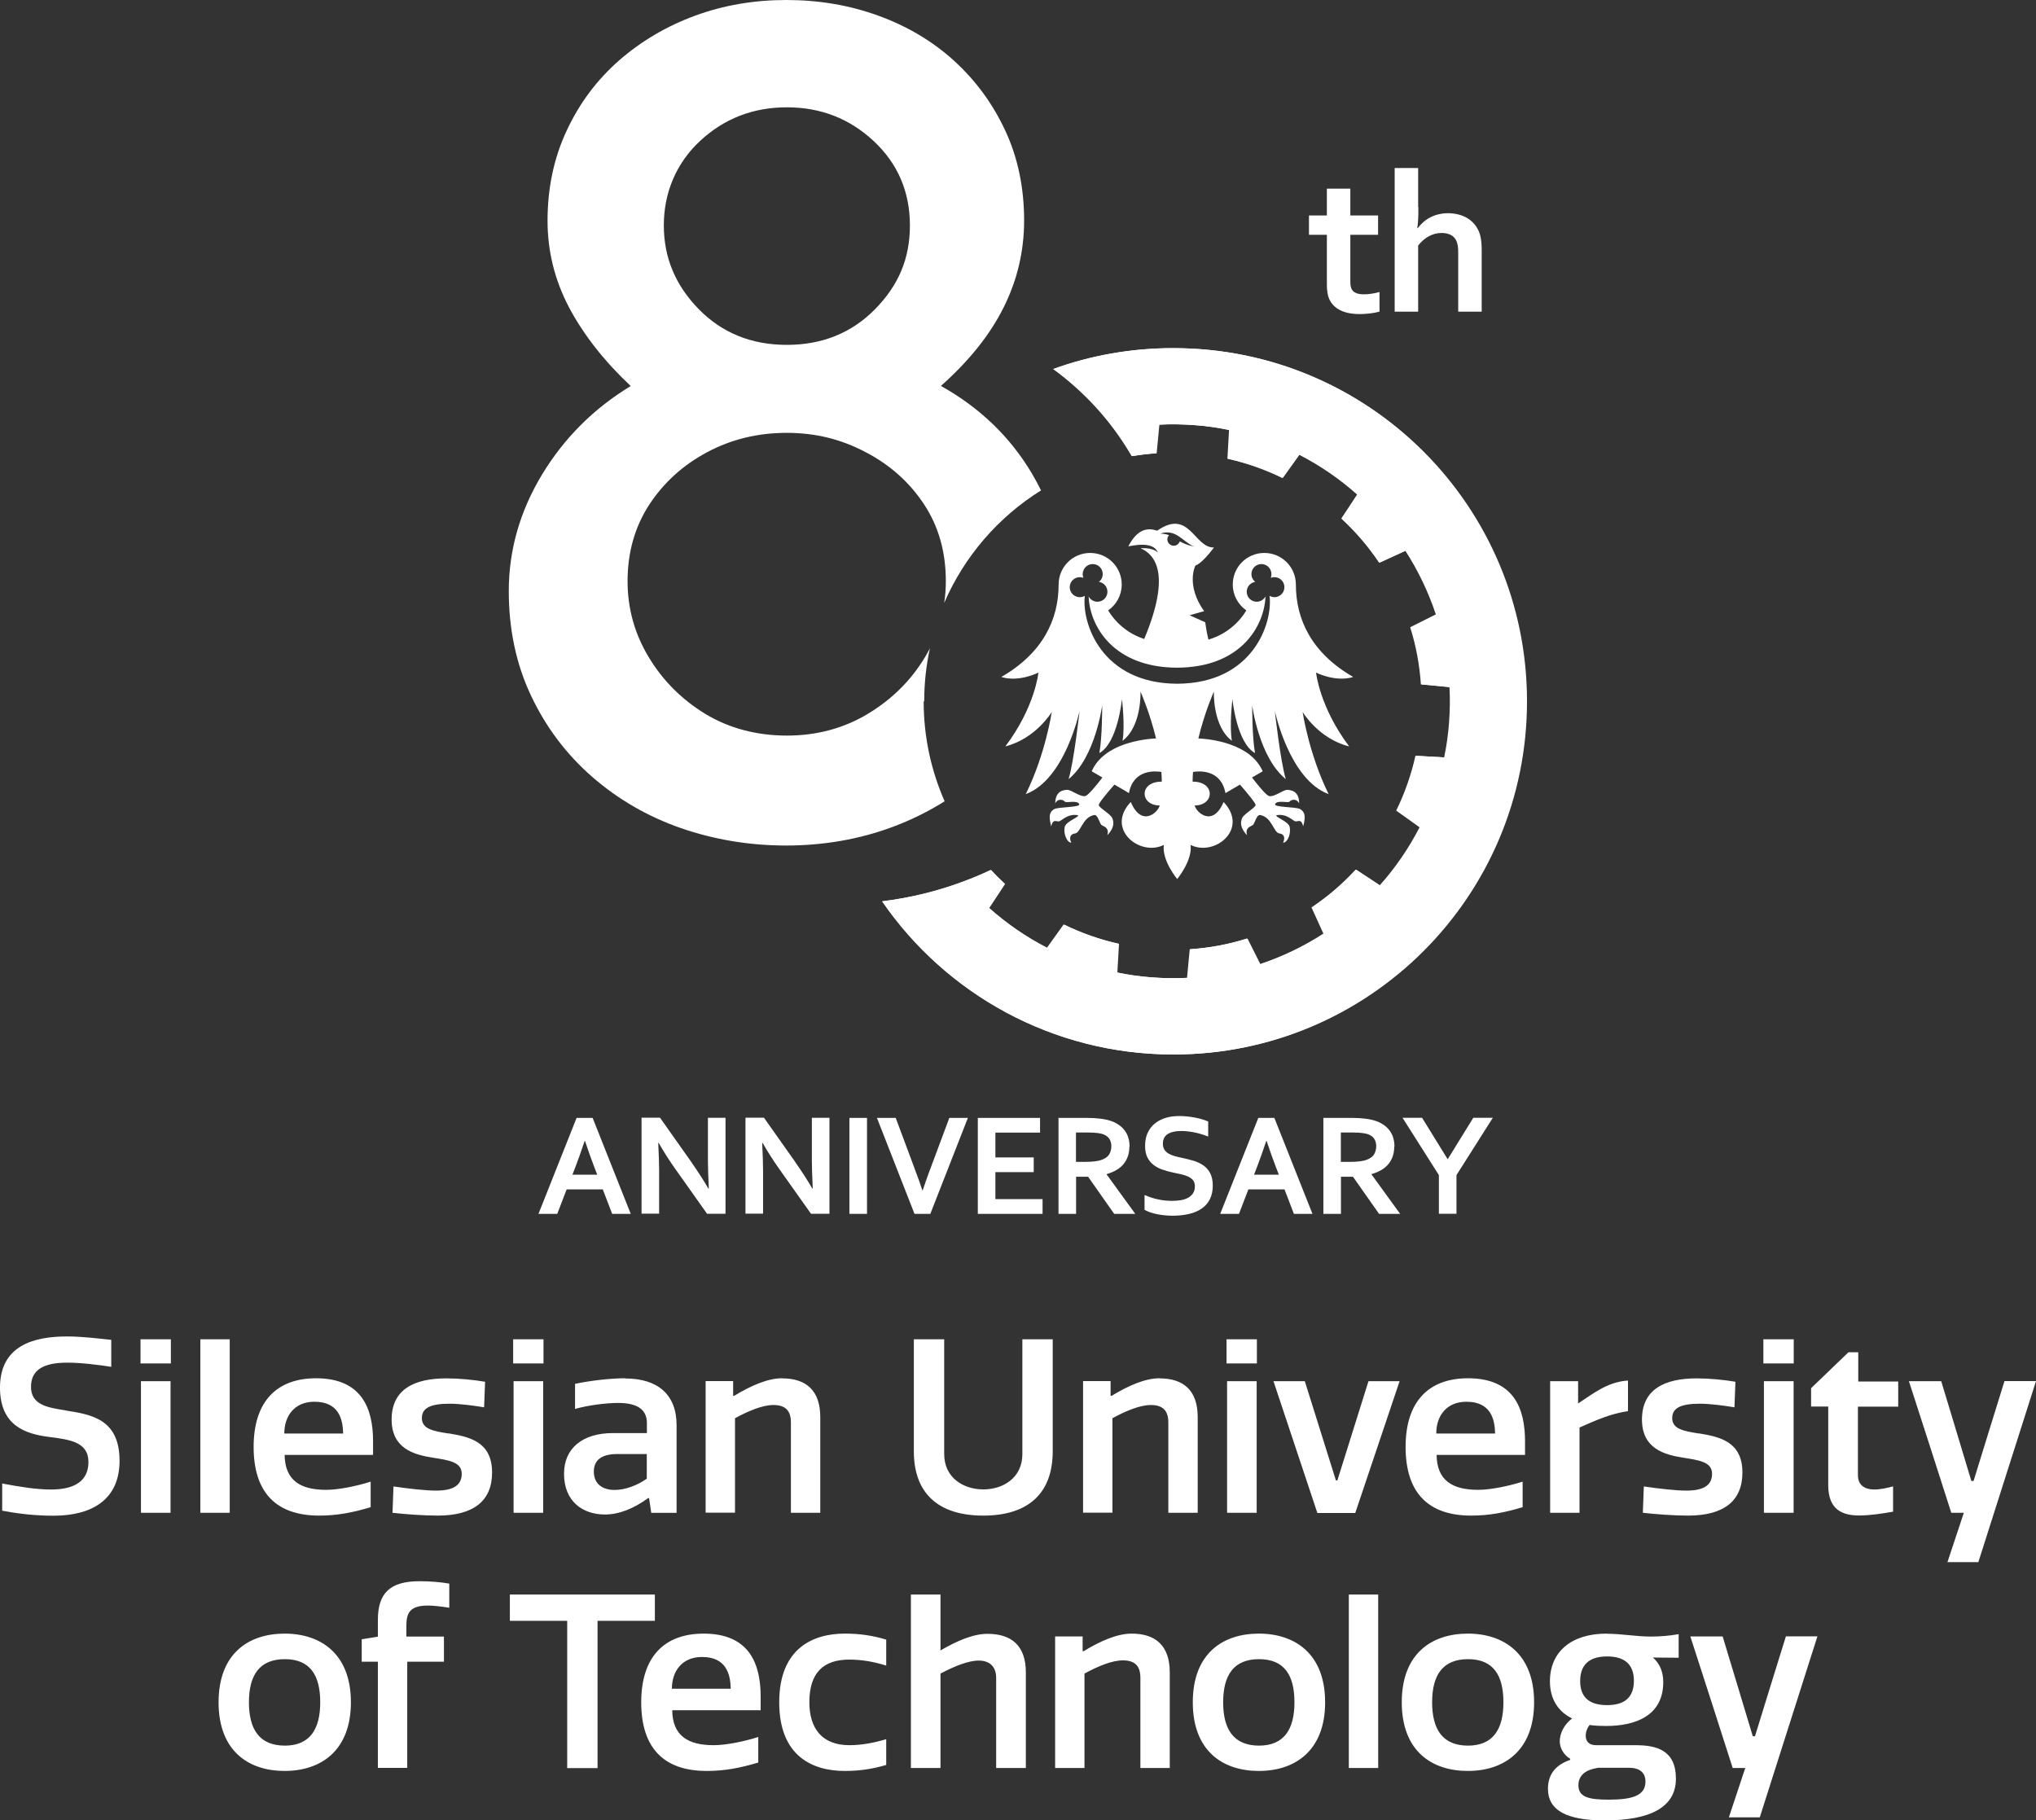
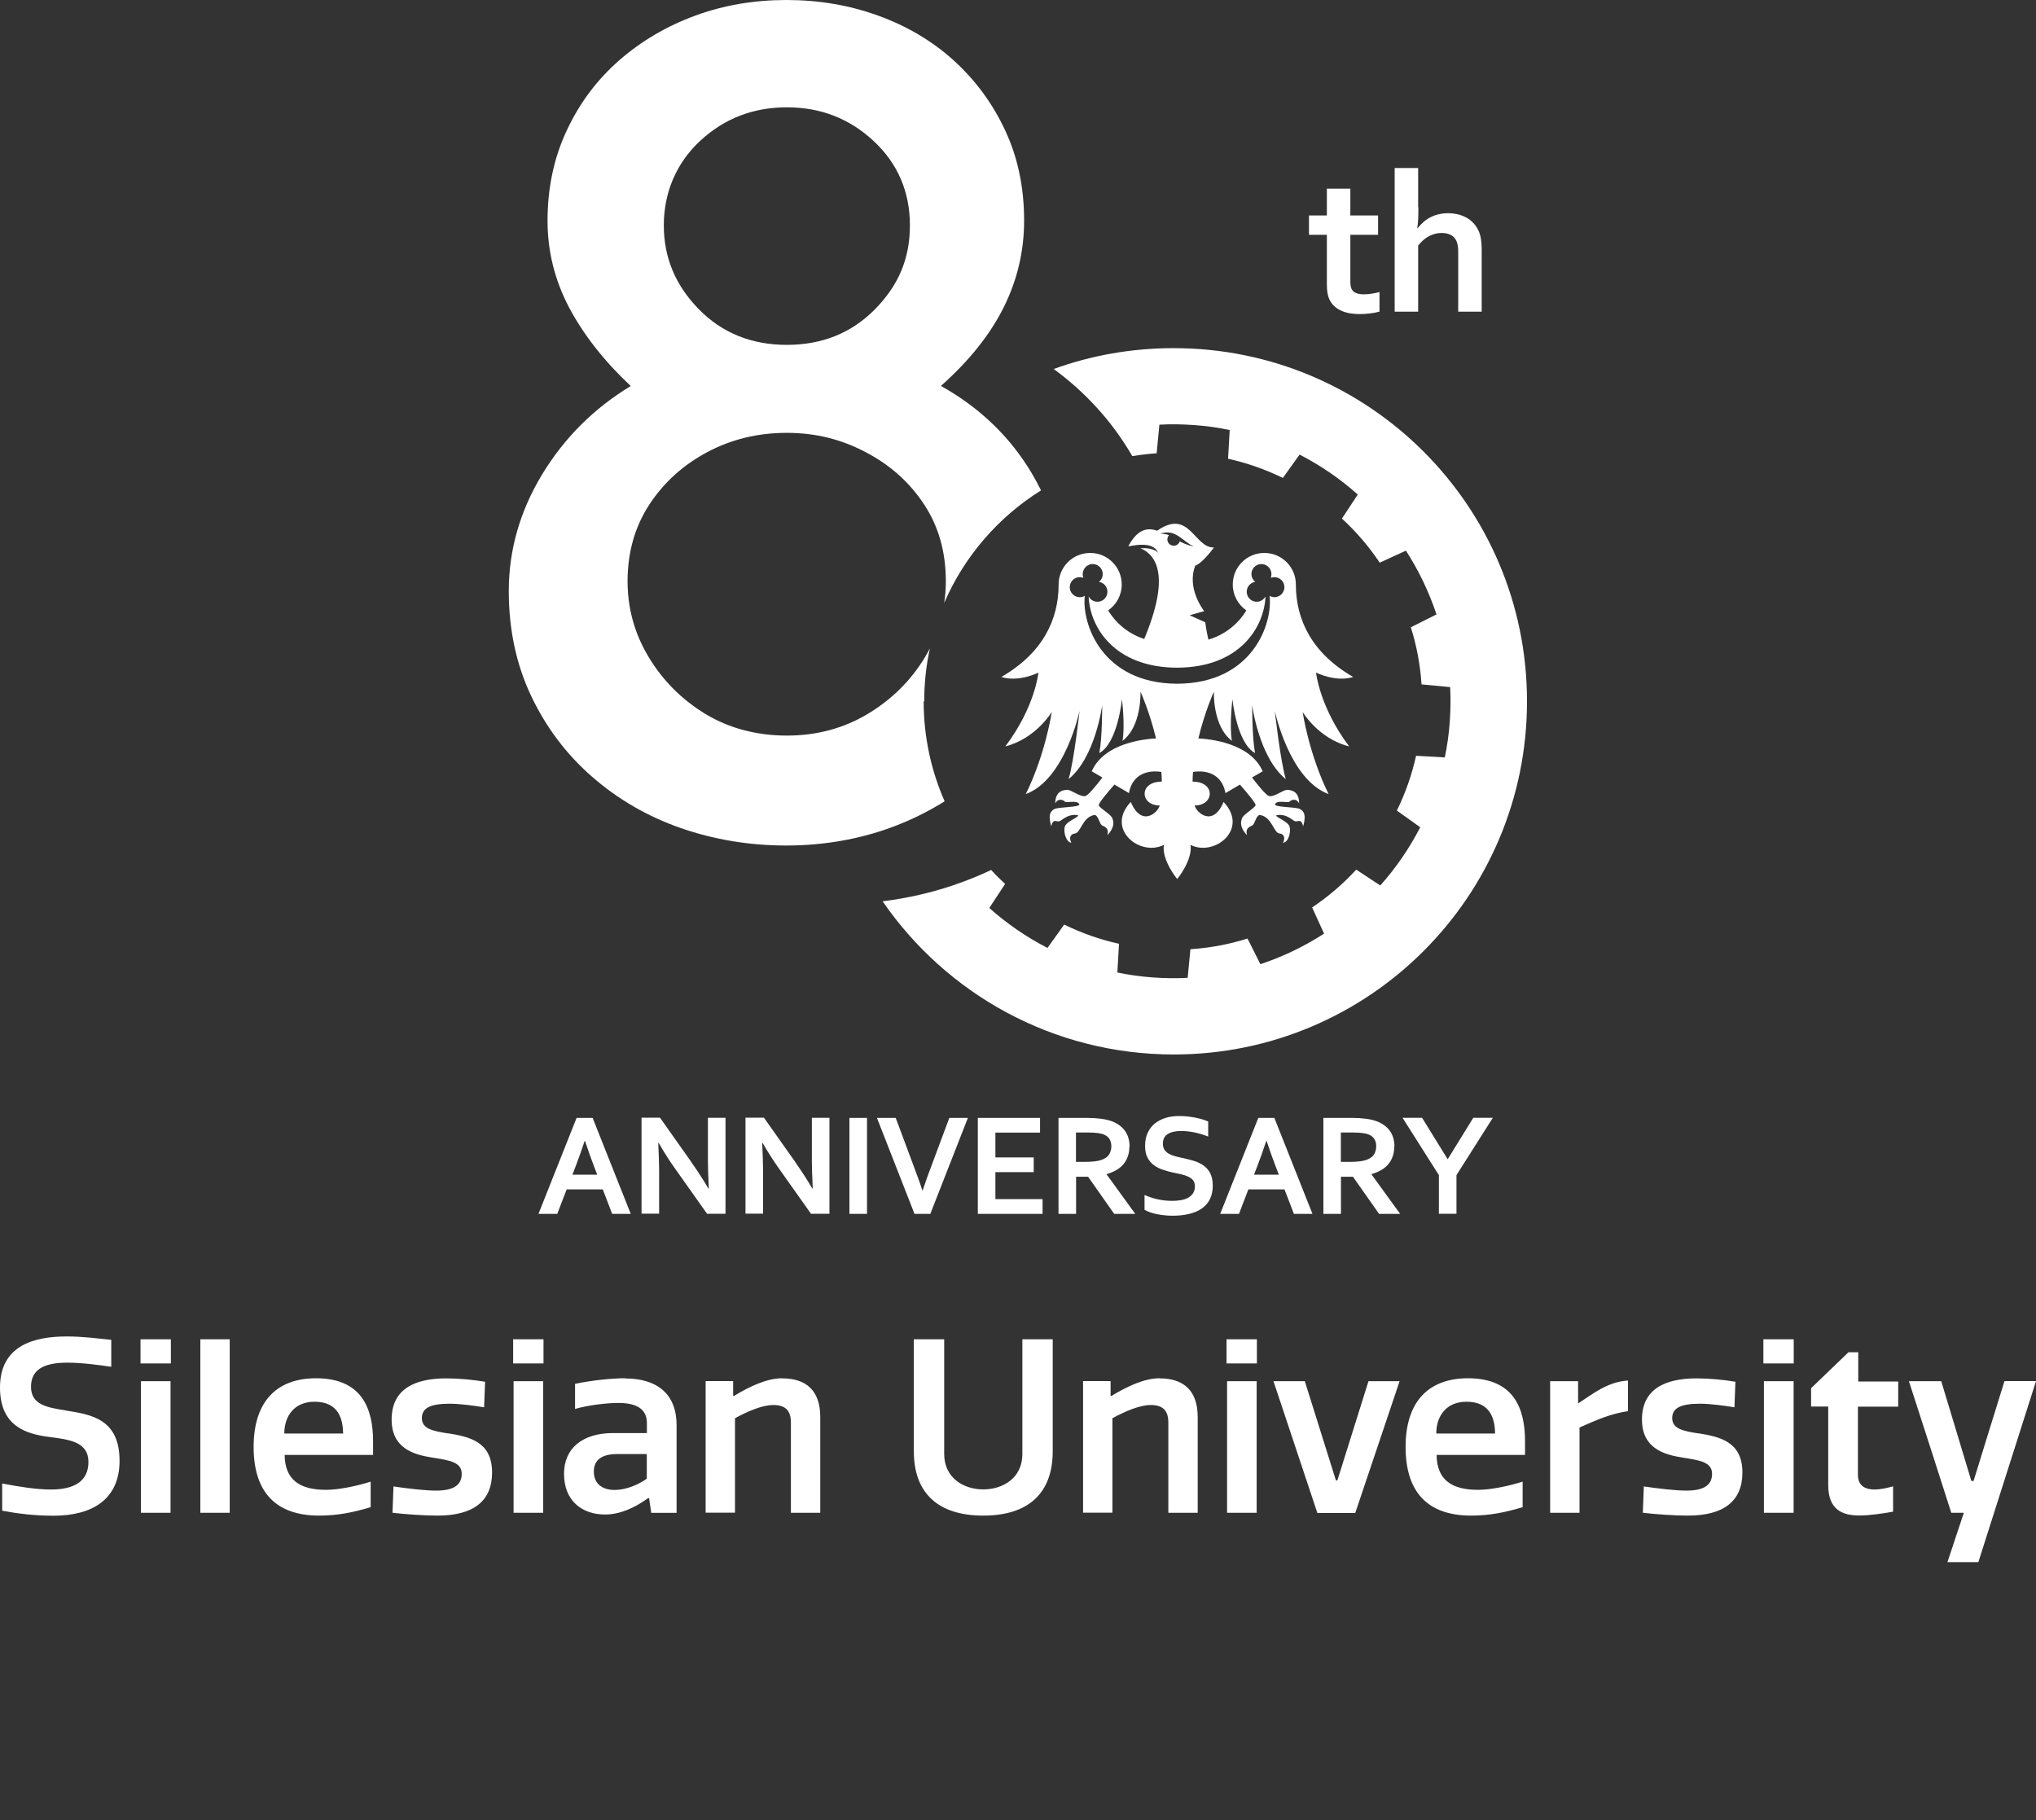
<svg xmlns="http://www.w3.org/2000/svg" id="Warstwa_2" data-name="Warstwa 2" viewBox="0 0 186.48 166.74">
  <rect x="0" y="0" width="186.48" height="166.74" fill="#333333" stroke="none" />
  <defs>
    <style>
      .cls-1 {
        fill: #fff;
      }
    </style>
  </defs>
  <g id="Warstwa_1-2" data-name="Warstwa 1">
    <g>
      <g>
        <path class="cls-1" d="M107.48,31.89c-3.85,0-7.55.67-10.97,1.91,2.88,2.11,5.23,4.68,7.04,7.71.06.09.11.18.16.27.74-.12,1.48-.21,2.23-.26l.25-2.62c1.07-.06,2.14-.04,3.24.04,1.09.08,2.16.23,3.2.45l-.15,2.63c1.76.39,3.45.99,5.02,1.76l1.53-2.14c1.94,1,3.73,2.23,5.33,3.66l-1.45,2.2c1.31,1.21,2.47,2.56,3.46,4.04l2.4-1.1c1.17,1.81,2.11,3.77,2.8,5.84l-2.35,1.18c.53,1.67.86,3.43.98,5.23l2.62.25c.06,1.07.04,2.14-.04,3.24-.08,1.09-.23,2.16-.45,3.2l-2.63-.15c-.39,1.76-.99,3.45-1.76,5.02l2.14,1.53c-1,1.94-2.23,3.73-3.66,5.33l-2.2-1.45c-1.21,1.31-2.56,2.47-4.04,3.46l1.09,2.4c-1.8,1.17-3.76,2.11-5.83,2.8l-1.18-2.35c-1.67.53-3.43.86-5.23.98l-.25,2.62c-1.07.06-2.14.04-3.24-.04-1.09-.08-2.16-.23-3.2-.45l.15-2.63c-1.76-.39-3.45-.99-5.02-1.76l-1.53,2.14c-1.94-1-3.73-2.23-5.33-3.66l1.45-2.2c-.44-.41-.88-.84-1.28-1.28-.82.39-1.66.74-2.52,1.06-2.37.89-4.85,1.49-7.42,1.81,5.83,8.47,15.6,14.03,26.67,14.03,17.87,0,32.35-14.48,32.35-32.35s-14.48-32.35-32.35-32.35Z" />
        <g>
          <path class="cls-1" d="M126.36,28.54c-.24.07-.53.13-.87.17-.34.04-.65.06-.94.06-.74,0-1.34-.12-1.81-.36s-.8-.58-1-1.03c-.14-.32-.21-.76-.21-1.31v-4.56h-1.64v-1.77h1.64v-2.46h2.15v2.46h2.54v1.77h-2.54v4.28c0,.34.05.59.15.75.18.28.54.42,1.08.42.25,0,.5-.02.74-.06.25-.04.48-.09.7-.15v1.78Z" />
          <path class="cls-1" d="M129.91,18.98c0,.45,0,.83-.02,1.12-.02.29-.04.56-.08.8h.04c.13-.17.28-.34.47-.51.18-.17.39-.32.61-.44s.47-.23.75-.3.59-.12.93-.12c.29,0,.57.03.85.09.28.06.53.15.77.27.24.12.46.28.65.47.2.19.36.42.5.69.12.23.2.49.25.78.05.29.08.64.08,1.06v5.66h-2.15v-5.37c0-.27-.01-.5-.04-.67s-.07-.32-.13-.45c-.13-.27-.31-.45-.55-.56-.24-.11-.51-.16-.81-.16-.42,0-.8.11-1.16.3s-.68.48-.98.85v6.06h-2.15v-13.16h2.15v3.59Z" />
        </g>
        <g>
          <path class="cls-1" d="M55.21,108.95h-3.31l-.86,2.24h-1.72l3.49-8.79h1.47l3.49,8.79h-1.7l-.86-2.24ZM53.55,104.51c-.31.92-.58,1.69-.82,2.31l-.3.78h2.27l-.3-.78c-.24-.62-.51-1.39-.82-2.31h-.03Z" />
          <path class="cls-1" d="M63.34,106.48c.63.9,1.14,1.7,1.54,2.39h.04c-.05-1.14-.08-1.98-.08-2.5v-3.98h1.61v8.79h-1.69l-2.87-4.05c-.5-.7-1.03-1.51-1.56-2.44h-.04c.05,1.08.08,1.91.08,2.5v3.98h-1.61v-8.79h1.69l2.89,4.09Z" />
          <path class="cls-1" d="M72.86,106.48c.63.9,1.14,1.7,1.54,2.39h.04c-.05-1.14-.08-1.98-.08-2.5v-3.98h1.61v8.79h-1.69l-2.87-4.05c-.5-.7-1.03-1.51-1.56-2.44h-.04c.05,1.08.08,1.91.08,2.5v3.98h-1.61v-8.79h1.69l2.89,4.09Z" />
          <path class="cls-1" d="M77.8,111.19v-8.79h1.61v8.79h-1.61Z" />
          <path class="cls-1" d="M84.51,109.04c.16-.48.28-.82.35-1.02s.22-.62.46-1.25l1.63-4.37h1.7l-3.44,8.79h-1.45l-3.44-8.79h1.72l1.63,4.37c.23.63.38,1.05.46,1.25s.19.54.35,1.02h.03Z" />
          <path class="cls-1" d="M91.17,109.84h4.32v1.35h-5.93v-8.79h5.7v1.35h-4.09v2.27h3.51v1.35h-3.51v2.48Z" />
          <path class="cls-1" d="M103.44,105.04c0,.61-.17,1.13-.51,1.56s-.86.74-1.57.95v.03l2.62,3.61h-1.93l-2.39-3.4h-1.1v3.4h-1.61v-8.79h2.67c.44,0,.85.03,1.24.08.38.05.71.13.98.23.52.2.92.49,1.2.88s.42.88.42,1.46ZM99.34,106.43c.37,0,.68-.02.94-.05.26-.03.47-.08.65-.15.32-.12.55-.29.67-.5s.19-.46.19-.73c0-.24-.05-.45-.15-.63-.1-.18-.27-.33-.5-.43-.15-.07-.35-.12-.58-.15-.23-.03-.52-.05-.86-.05h-1.15v2.69h.8Z" />
          <path class="cls-1" d="M109.44,108.66c0-.22-.05-.4-.16-.54-.11-.14-.26-.25-.45-.34-.19-.09-.4-.16-.63-.21s-.48-.11-.74-.16c-.34-.07-.67-.16-.98-.27-.31-.1-.58-.25-.82-.43-.24-.18-.42-.41-.57-.69-.14-.28-.21-.63-.21-1.05,0-.47.08-.87.24-1.21.16-.34.38-.63.66-.85.28-.23.6-.39.98-.51s.8-.17,1.27-.17.94.05,1.41.14c.47.09.88.21,1.22.36v1.38c-.46-.18-.89-.31-1.31-.39-.42-.08-.81-.12-1.18-.12-.53,0-.94.1-1.23.29s-.43.48-.43.87c0,.22.05.41.14.55.09.14.22.26.38.36.16.09.35.17.56.23s.43.11.67.16c.37.08.73.17,1.07.27s.64.25.9.43c.26.18.47.42.62.72.15.29.23.67.23,1.13s-.09.88-.26,1.23-.42.63-.75.86c-.32.23-.71.39-1.17.5s-.96.16-1.51.16c-.48,0-.95-.05-1.41-.14-.46-.09-.85-.23-1.15-.4v-1.36c.43.19.86.33,1.27.41.41.09.84.13,1.28.13.25,0,.5-.02.75-.06s.47-.11.66-.21c.2-.1.35-.24.47-.41.12-.17.18-.39.18-.64Z" />
          <path class="cls-1" d="M117.65,108.95h-3.31l-.86,2.24h-1.72l3.49-8.79h1.47l3.49,8.79h-1.7l-.86-2.24ZM115.98,104.51c-.31.92-.58,1.69-.82,2.31l-.3.78h2.27l-.3-.78c-.24-.62-.51-1.39-.82-2.31h-.03Z" />
          <path class="cls-1" d="M127.7,105.04c0,.61-.17,1.13-.51,1.56s-.86.74-1.57.95v.03l2.62,3.61h-1.93l-2.39-3.4h-1.1v3.4h-1.61v-8.79h2.67c.44,0,.85.03,1.24.08.38.05.71.13.98.23.52.2.92.49,1.2.88s.42.88.42,1.46ZM123.6,106.43c.37,0,.68-.02.94-.05.26-.03.47-.08.65-.15.32-.12.55-.29.67-.5s.19-.46.19-.73c0-.24-.05-.45-.15-.63-.1-.18-.27-.33-.5-.43-.15-.07-.35-.12-.58-.15-.23-.03-.52-.05-.86-.05h-1.15v2.69h.8Z" />
          <path class="cls-1" d="M132.6,106.18l2.34-3.79h1.79l-3.33,5.25v3.54h-1.61v-3.54l-3.33-5.25h1.79l2.34,3.79h.02Z" />
        </g>
        <g>
          <path class="cls-1" d="M84.65,64.24c0-1.66.18-3.29.52-4.85-.14.27-.29.54-.45.81-1.29,2.14-3.04,3.87-5.25,5.2-2.21,1.32-4.67,1.98-7.4,1.98s-5.28-.66-7.46-1.98c-2.18-1.33-3.9-3.06-5.19-5.2-1.29-2.13-1.94-4.46-1.94-6.96,0-2.65.67-4.99,1.99-7.02,1.33-2.02,3.09-3.62,5.3-4.8,2.21-1.18,4.64-1.77,7.29-1.77s4.99.59,7.23,1.77c2.25,1.18,4.03,2.77,5.36,4.8,1.33,2.03,1.98,4.36,1.98,7.02,0,.68-.05,1.34-.15,1.99,1.84-4.27,4.96-7.87,8.87-10.31-.27-.54-.56-1.08-.88-1.62-1.99-3.32-4.75-5.97-8.29-7.95,2.58-2.29,4.49-4.68,5.74-7.18,1.25-2.5,1.88-5.16,1.88-7.96,0-3.02-.57-5.76-1.72-8.23-1.14-2.46-2.7-4.59-4.69-6.41-1.98-1.8-4.31-3.18-6.96-4.14-2.65-.96-5.45-1.43-8.4-1.43s-5.73.47-8.35,1.43c-2.61.96-4.93,2.32-6.96,4.09-2.02,1.77-3.63,3.9-4.8,6.41-1.18,2.5-1.77,5.27-1.77,8.29,0,2.8.66,5.45,1.98,7.96,1.33,2.5,3.21,4.9,5.64,7.18-3.4,2.06-6.1,4.77-8.13,8.12-2.02,3.35-3.04,6.91-3.04,10.66,0,3.54.69,6.74,2.05,9.61,1.36,2.87,3.22,5.34,5.58,7.4,2.36,2.06,5.06,3.63,8.12,4.7,3.06,1.06,6.28,1.6,9.67,1.6s6.72-.57,9.78-1.72c1.68-.63,3.25-1.41,4.72-2.33-1.23-2.8-1.92-5.89-1.92-9.15ZM64.11,12.92c2.21-2.06,4.87-3.09,7.96-3.09s5.74,1.03,7.95,3.09c2.21,2.06,3.32,4.65,3.32,7.73s-1.07,5.51-3.2,7.68c-2.14,2.17-4.83,3.26-8.07,3.26s-5.93-1.09-8.06-3.26c-2.14-2.18-3.21-4.73-3.21-7.68s1.1-5.67,3.31-7.73Z" />
-           <path class="cls-1" d="M107.42,31.89c-3.85,0-7.55.67-10.97,1.91,2.88,2.11,5.23,4.68,7.04,7.71.06.09.11.18.16.27.74-.12,1.48-.21,2.23-.26l.25-2.62c1.07-.06,2.14-.04,3.24.04,1.09.08,2.16.23,3.2.45l-.15,2.63c1.76.39,3.45.99,5.02,1.76l1.53-2.14c1.94,1,3.73,2.23,5.33,3.66l-1.45,2.2c1.31,1.21,2.47,2.56,3.46,4.04l2.4-1.1c1.17,1.81,2.11,3.77,2.8,5.84l-2.35,1.18c.53,1.67.86,3.43.98,5.23l2.62.25c.06,1.07.04,2.14-.04,3.24-.08,1.09-.23,2.16-.45,3.2l-2.63-.15c-.39,1.76-.99,3.45-1.76,5.02l2.14,1.53c-1,1.94-2.23,3.73-3.66,5.33l-2.2-1.45c-1.21,1.31-2.56,2.47-4.04,3.46l1.09,2.4c-1.8,1.17-3.76,2.11-5.83,2.8l-1.18-2.35c-1.67.53-3.43.86-5.23.98l-.25,2.62c-1.07.06-2.14.04-3.24-.04-1.09-.08-2.16-.23-3.2-.45l.15-2.63c-1.76-.39-3.45-.99-5.02-1.76l-1.53,2.14c-1.94-1-3.73-2.23-5.33-3.66l1.45-2.2c-.44-.41-.88-.84-1.28-1.28-.82.39-1.66.74-2.52,1.06-2.37.89-4.85,1.49-7.42,1.81,5.83,8.47,15.6,14.03,26.67,14.03,17.87,0,32.35-14.48,32.35-32.35s-14.48-32.35-32.35-32.35Z" />
          <path class="cls-1" d="M116.98,54.67c-.25.07-.49.03-.7-.09.31,2.46-1.49,8.02-8.46,8.05-6.96-.03-8.76-5.59-8.46-8.05-.2.12-.45.16-.7.09-.49-.13-.78-.63-.65-1.12.13-.49.63-.78,1.12-.65.03,0,.07.02.1.03-.07-.18-.09-.38-.03-.58.13-.49.63-.78,1.12-.65.49.13.78.63.65,1.12-.05.2-.17.36-.32.48.03,0,.07.01.1.02.49.13.78.63.65,1.12-.13.49-.63.78-1.12.65-.25-.07-.45-.23-.57-.45.11,2.76,2.3,6.5,8.1,6.52,5.8-.02,7.98-3.76,8.1-6.52-.12.21-.32.38-.57.45-.49.13-.99-.16-1.12-.65-.13-.49.16-.99.65-1.12.03,0,.07-.02.1-.02-.15-.12-.26-.28-.32-.48-.13-.49.16-.99.65-1.12.49-.13.99.16,1.12.65.05.2.04.4-.03.58.03-.01.07-.02.1-.03.49-.13.99.16,1.12.65.13.49-.16.99-.65,1.12h0ZM109.38,50.07c-.62-.13-1.01-.31-1.32-.48-.08.23-.3.4-.55.4-.32,0-.59-.26-.59-.58,0-.15.06-.28.15-.39-.21-.08-.46-.13-.8-.14,1.45-.49,2.05.76,3.11,1.19h0ZM123.57,68.37c-2.72-3.62-3.03-6.76-3.03-6.76,0,0,1.8.91,3.4.4-3.77-2.17-5.25-5.23-5.25-8.47h0c0-1.6-1.29-2.89-2.89-2.89s-2.89,1.29-2.89,2.89c0,.98.49,1.85,1.24,2.37-.14.25-1.16,2-3.47,2.68-.19-.78-.29-1.59-.29-1.59l-1.43-.64s1.33-.39,1.33-.37c-1.72-2.42-.8-4.19-.8-4.19,0,0,.51-.07,1.7-1.65-1.81.06-2.24-3.61-5.2-1.54-.78-.25-1.74-.28-2.65,1.43.11.03,2.27-.6,2.71.58-.49-.52-1.6-.39-1.59-.4,1.29.55,2.86,2.28.34,8.31-2.19-.71-3.16-2.38-3.3-2.62.75-.52,1.24-1.39,1.24-2.37,0-1.6-1.29-2.89-2.89-2.89s-2.89,1.29-2.89,2.89h0c0,3.24-1.48,6.3-5.25,8.47,1.61.51,3.4-.4,3.4-.4,0,0-.3,3.14-3.03,6.76,2.81-.72,4.25-3.15,4.25-3.15,0,0-.56,3.83-2.38,7.52,3.61-1.33,4.93-7.63,4.93-7.63,0,0-.52,4.69-1.01,6.26,2.46-2,3.08-6.77,3.08-6.77,0,0,.01,2.97-.26,4.38,1.69-.93,2.07-4.94,2.07-4.94,0,0,.3,2.44.05,3.82,1.78-1.34,1.65-4.51,1.65-4.51,0,0,.84,1.88,1.42,4.29-1,.05-4.75.4-5.89,3.01,0,0,.43.25.98.57-.61.8-1.27,1.59-1.56,1.7-.5.1-1.3-.6-1.69-.57-.39.02-1.06.14-1.07,1.24.27-.52.77-.31.88-.16.11.15,1.14-.17,1.32.23.13.31-1.94.24-2.3.46-.36.23-.56.5-.27,1.57.17-.69.41-.44.68-.45.27,0,.75-.73,1.76-.57.21.16-1.07.55-1.2,1.07-.13.52.13,1.39.6,1.46-.27-.57.02-.81.32-.85.55-.04.68-1.48,1.76-1.69.36-.09.5.78.7.92.2.14.72.21.52.93.63-.66.62-1.17.46-1.56-.16-.39-1.15-.9-1.24-1.19-.05-.15.69-1.05,1.43-1.89.71.41,1.34.77,1.33.78.41-2.21,2.44-2.03,2.97-1.94.02.29.04.57.04.86,0,0-.02.02-.03.03-2.07,0-1.99,2.18-.16,2.18-.16.66-1.67,2.02-2.65-.32-2.36,2.49.85,5.04,3.03,3.93-.21,1.41,1.22,3.13,1.22,3.13,0,0,1.43-1.73,1.22-3.13,2.18,1.11,5.39-1.43,3.03-3.93-.98,2.34-2.5.98-2.65.32,1.83,0,1.91-2.18-.16-2.18,0,0-.02-.02-.03-.03,0-.29.02-.57.04-.86.53-.09,2.56-.27,2.97,1.94,0,0,.62-.37,1.33-.78.74.85,1.48,1.75,1.43,1.89-.1.29-1.08.8-1.24,1.19-.16.39-.17.9.46,1.56-.2-.71.32-.79.52-.93s.34-1.01.7-.92c1.08.21,1.21,1.64,1.76,1.69.3.03.58.27.32.85.48-.06.73-.94.6-1.46-.13-.52-1.4-.91-1.2-1.07,1.01-.16,1.49.56,1.76.57.27,0,.51-.24.68.45.29-1.06.08-1.34-.27-1.57-.36-.23-2.43-.15-2.3-.46.18-.41,1.2-.08,1.32-.23.11-.15.61-.36.88.16,0-1.1-.68-1.21-1.07-1.24-.39-.02-1.19.68-1.69.57-.28-.1-.94-.9-1.56-1.7.55-.32.98-.56.98-.57-1.14-2.61-4.89-2.96-5.89-3.01.58-2.42,1.42-4.29,1.42-4.29,0,0-.13,3.17,1.65,4.51-.24-1.38.05-3.82.05-3.82,0,0,.38,4.01,2.07,4.94-.27-1.42-.26-4.38-.26-4.38,0,0,.61,4.77,3.08,6.77-.49-1.57-1.01-6.26-1.01-6.26,0,0,1.32,6.3,4.93,7.63-1.82-3.69-2.38-7.52-2.38-7.52,0,0,1.43,2.43,4.25,3.15h0Z" />
        </g>
      </g>
      <g>
        <path class="cls-1" d="M93.64,133.19c0,2.19-1.77,3.24-3.58,3.24s-3.58-1.06-3.58-3.24v-10.51h-2.78v10.26c0,3.84,2.23,5.89,6.36,5.89s6.36-2.05,6.36-5.89v-10.26h-2.78v10.51h0ZM131.55,131.31c0-1.61.93-2.91,2.76-2.91,2.23,0,2.6,1.59,2.63,2.91h-5.39ZM134.46,126.25c-3.58,0-5.72,2.1-5.72,6.29s2.07,6.29,6,6.29c1.7,0,3.11-.29,4.72-.77v-2.34c-1.32.42-2.96.75-4.08.75-2.38,0-3.77-.88-3.8-3.2h8.1v-1.24c0-3-1.01-5.78-5.23-5.78h0ZM112.34,124.89h2.78v-2.21h-2.78v2.21h0ZM106.22,126.25c-1.35,0-2.87.68-4.41,1.61h-.09v-1.35h-2.52v12.05h2.69v-8.65c1.21-.66,2.52-1.21,3.51-1.21,1.17,0,1.61.57,1.61,1.61v8.26h2.69v-8.76c0-2.45-1.3-3.55-3.49-3.55h0ZM112.39,138.57h2.71v-12.05h-2.71v12.05h0ZM122.49,135.61h-.13l-2.85-9.09h-2.87l4.02,12.07h3.47l4.06-12.07h-2.85l-2.85,9.09h0ZM144.54,126.52h-2.56v12.05h2.69v-7.81c1.61-.71,2.85-1.26,4.44-1.5v-2.8c-1.9.11-3.27,1.26-4.57,2.1v-2.03h0ZM183.59,126.52c-.95,3.02-1.88,6.09-2.83,9.14h-.2c-.93-3.05-1.83-6.11-2.76-9.14h-2.96c1.3,4.02,2.6,8.03,3.88,12.05h1.15l-1.5,4.52h2.83l5.28-16.58h-2.89ZM161.51,124.89h2.78v-2.21h-2.78v2.21h0ZM161.56,138.57h2.72v-12.05h-2.72v12.05h0ZM155.61,131.31c-1.43-.22-2.45-.42-2.45-1.41,0-.9.73-1.32,2.54-1.32.95,0,2.25.18,3.16.33l.09-2.34c-1.06-.18-2.38-.31-3.55-.31-2.89,0-5.01.97-5.01,3.77,0,2.65,2.03,3.22,3.75,3.49,1.52.24,2.67.4,2.67,1.48,0,1.02-.73,1.54-2.34,1.54-1.02,0-2.52-.18-3.91-.38l-.09,2.41c1.08.13,2.85.26,4.13.26,3.27,0,4.99-1.32,4.99-3.95,0-2.85-2.12-3.27-3.97-3.58h0ZM170.18,123.87h-.88l-3.42,3.29v1.68h1.57v7.2c0,2.3,1.35,2.78,2.85,2.78.93,0,2.16-.18,3.09-.35v-2.32c-.53.15-1.17.29-1.72.29-.77,0-1.5-.31-1.5-1.32v-6.27h3.69v-2.3h-3.66v-2.67h0ZM18.35,138.57h2.69v-15.89h-2.69v15.89h0ZM12.87,124.89h2.78v-2.21h-2.78v2.21h0ZM6,129.19c-1.68-.26-3.16-.51-3.16-2.16,0-1.52,1.1-2.21,3.31-2.21,1.39,0,2.94.22,4.04.38v-2.47c-1.28-.13-2.63-.31-4.08-.31-3.02,0-6.11.84-6.11,4.68,0,3.49,2.32,4.24,4.46,4.52,1.88.24,3.64.44,3.64,2.3,0,1.68-1.19,2.52-3.42,2.52-1.35,0-2.83-.24-4.48-.55v2.49c1.37.26,2.94.46,4.7.46,3.58,0,6.05-1.52,6.05-5.03,0-3.86-2.63-4.24-4.94-4.61h0ZM12.91,138.57h2.71v-12.05h-2.71v12.05h0ZM71.65,126.25c-1.35,0-2.87.68-4.41,1.61h-.09v-1.35h-2.52v12.05h2.69v-8.65c1.21-.66,2.52-1.21,3.51-1.21,1.17,0,1.61.57,1.61,1.61v8.26h2.69v-8.76c0-2.45-1.3-3.55-3.49-3.55h0ZM26.04,131.31c0-1.61.93-2.91,2.76-2.91,2.23,0,2.6,1.59,2.63,2.91h-5.39ZM28.95,126.25c-3.58,0-5.72,2.1-5.72,6.29s2.08,6.29,6,6.29c1.7,0,3.11-.29,4.72-.77v-2.34c-1.32.42-2.96.75-4.08.75-2.38,0-3.77-.88-3.8-3.2h8.1v-1.24c0-3-1.02-5.78-5.23-5.78h0ZM47.04,138.57h2.71v-12.05h-2.71v12.05h0ZM47,124.89h2.78v-2.21h-2.78v2.21h0ZM41.09,131.31c-1.43-.22-2.45-.42-2.45-1.41,0-.9.73-1.32,2.54-1.32.95,0,2.25.18,3.16.33l.09-2.34c-1.06-.18-2.38-.31-3.55-.31-2.89,0-5.01.97-5.01,3.77,0,2.65,2.03,3.22,3.75,3.49,1.52.24,2.67.4,2.67,1.48,0,1.02-.73,1.54-2.34,1.54-1.02,0-2.52-.18-3.91-.38l-.09,2.41c1.08.13,2.85.26,4.13.26,3.27,0,4.99-1.32,4.99-3.95,0-2.85-2.12-3.27-3.97-3.58h0ZM59.25,135.44c-.79.57-1.92,1.04-2.96,1.04-1.1,0-1.9-.55-1.9-1.68,0-1.04.68-1.61,2.16-1.61h2.69v2.25h0ZM57.26,126.25c-1.28,0-3.11.2-4.59.51v2.3c1.21-.35,2.91-.55,3.95-.55,1.96,0,2.63.75,2.63,1.85v.91h-3.09c-2.83,0-4.5,1.41-4.5,3.73,0,2.52,1.7,3.73,3.75,3.73,1.3,0,2.65-.55,3.95-1.5h.09l.2,1.35h2.32v-8.03c0-2.85-1.77-4.28-4.7-4.28h0Z" />
-         <path class="cls-1" d="M115.32,159.9c-2.32,0-3.29-1.48-3.29-3.97s.97-3.95,3.29-3.95,3.24,1.48,3.24,3.95-.95,3.97-3.24,3.97h0ZM115.3,149.64c-3.31,0-6.05,1.83-6.05,6.29s2.74,6.29,6.05,6.29,6.07-1.85,6.07-6.29-2.76-6.29-6.07-6.29h0ZM90.44,149.66c-1.3,0-2.78.64-4.3,1.52v-5.12h-2.71v15.89h2.71v-8.65c1.26-.66,2.52-1.19,3.51-1.19s1.59.55,1.59,1.59v8.25h2.72v-8.76c0-2.45-1.32-3.53-3.51-3.53h0ZM103.66,149.64c-1.35,0-2.87.68-4.41,1.61h-.09v-1.35h-2.52v12.05h2.69v-8.65c1.21-.66,2.52-1.21,3.51-1.21,1.17,0,1.61.57,1.61,1.61v8.25h2.69v-8.76c0-2.45-1.3-3.55-3.49-3.55h0ZM134.46,159.9c-2.32,0-3.29-1.48-3.29-3.97s.97-3.95,3.29-3.95,3.24,1.48,3.24,3.95-.95,3.97-3.24,3.97h0ZM134.44,149.64c-3.31,0-6.05,1.83-6.05,6.29s2.74,6.29,6.05,6.29,6.07-1.85,6.07-6.29-2.76-6.29-6.07-6.29h0ZM163.57,149.9c-.95,3.02-1.88,6.09-2.83,9.14h-.2c-.93-3.05-1.83-6.11-2.76-9.14h-2.96c1.3,4.02,2.6,8.03,3.88,12.05h1.15l-1.5,4.52h2.83l5.28-16.58h-2.89ZM147.2,156.19c-1.77,0-2.47-.84-2.47-2.21s.71-2.25,2.47-2.25,2.45.88,2.45,2.23c0,1.41-.73,2.23-2.45,2.23h0ZM146.34,161.93h2.87c.93,0,1.5.42,1.5,1.26,0,1.28-1.17,1.66-3.38,1.66-1.83,0-2.76-.24-2.76-1.32,0-.95.71-1.43,1.77-1.59h0ZM147.15,149.64c-3.22,0-5.19,1.66-5.19,4.37,0,1.66.79,2.8,2.03,3.4-.75.57-1.13,1.39-1.13,2.1,0,.55.31,1.21.95,1.59v.11c-1.57.53-2.03,1.57-2.03,2.65,0,1.92,1.63,2.89,5.19,2.89,4.15,0,6.53-1.19,6.53-3.82s-1.79-3.07-3.71-3.07h-3.6c-.68,0-.95-.38-.95-.86,0-.4.15-.73.35-.99.49.07,1.02.09,1.52.09,2.63,0,5.23-.9,5.23-4.02,0-.97-.35-1.74-.95-2.25.82,0,1.66.02,2.36.02v-2.16c-.82.15-1.72.22-2.58.22-1.28,0-2.67-.26-4.04-.26h0ZM123.54,161.95h2.69v-15.89h-2.69v15.89h0ZM71.37,155.93c0,4.97,3.09,6.29,6,6.29,1.37,0,2.54-.18,3.8-.55v-2.36c-1.1.33-2.23.55-3.38.55-2.56,0-3.66-1.61-3.66-3.93,0-2.72,1.3-3.91,3.66-3.91,1.15,0,2.27.2,3.38.55v-2.38c-1.26-.38-2.43-.55-3.8-.55-2.91,0-6,1.35-6,6.29h0ZM59.99,146.06h-13.29v2.41h5.25v13.49h2.78v-13.49h5.25v-2.41h0ZM26.09,159.9c-2.32,0-3.29-1.48-3.29-3.97s.97-3.95,3.29-3.95,3.24,1.48,3.24,3.95-.95,3.97-3.24,3.97h0ZM26.07,149.64c-3.31,0-6.05,1.83-6.05,6.29s2.74,6.29,6.05,6.29,6.07-1.85,6.07-6.29-2.76-6.29-6.07-6.29h0ZM34.61,148.4v1.52l-1.48.24v2.05h1.48v9.73h2.69v-9.73h3.36v-2.3h-3.44v-.99c0-1.17.31-1.85,1.99-1.85.44,0,1.13.07,1.94.2v-2.21c-.71-.13-1.74-.22-2.72-.22-2.72,0-3.82,1.1-3.82,3.55h0ZM61.54,154.69c0-1.61.93-2.91,2.76-2.91,2.23,0,2.6,1.59,2.63,2.91h-5.39ZM64.45,149.64c-3.58,0-5.72,2.1-5.72,6.29s2.07,6.29,6,6.29c1.7,0,3.11-.29,4.72-.77v-2.34c-1.32.42-2.96.75-4.08.75-2.38,0-3.77-.88-3.8-3.2h8.1v-1.24c0-3-1.02-5.78-5.23-5.78h0Z" />
      </g>
    </g>
  </g>
</svg>